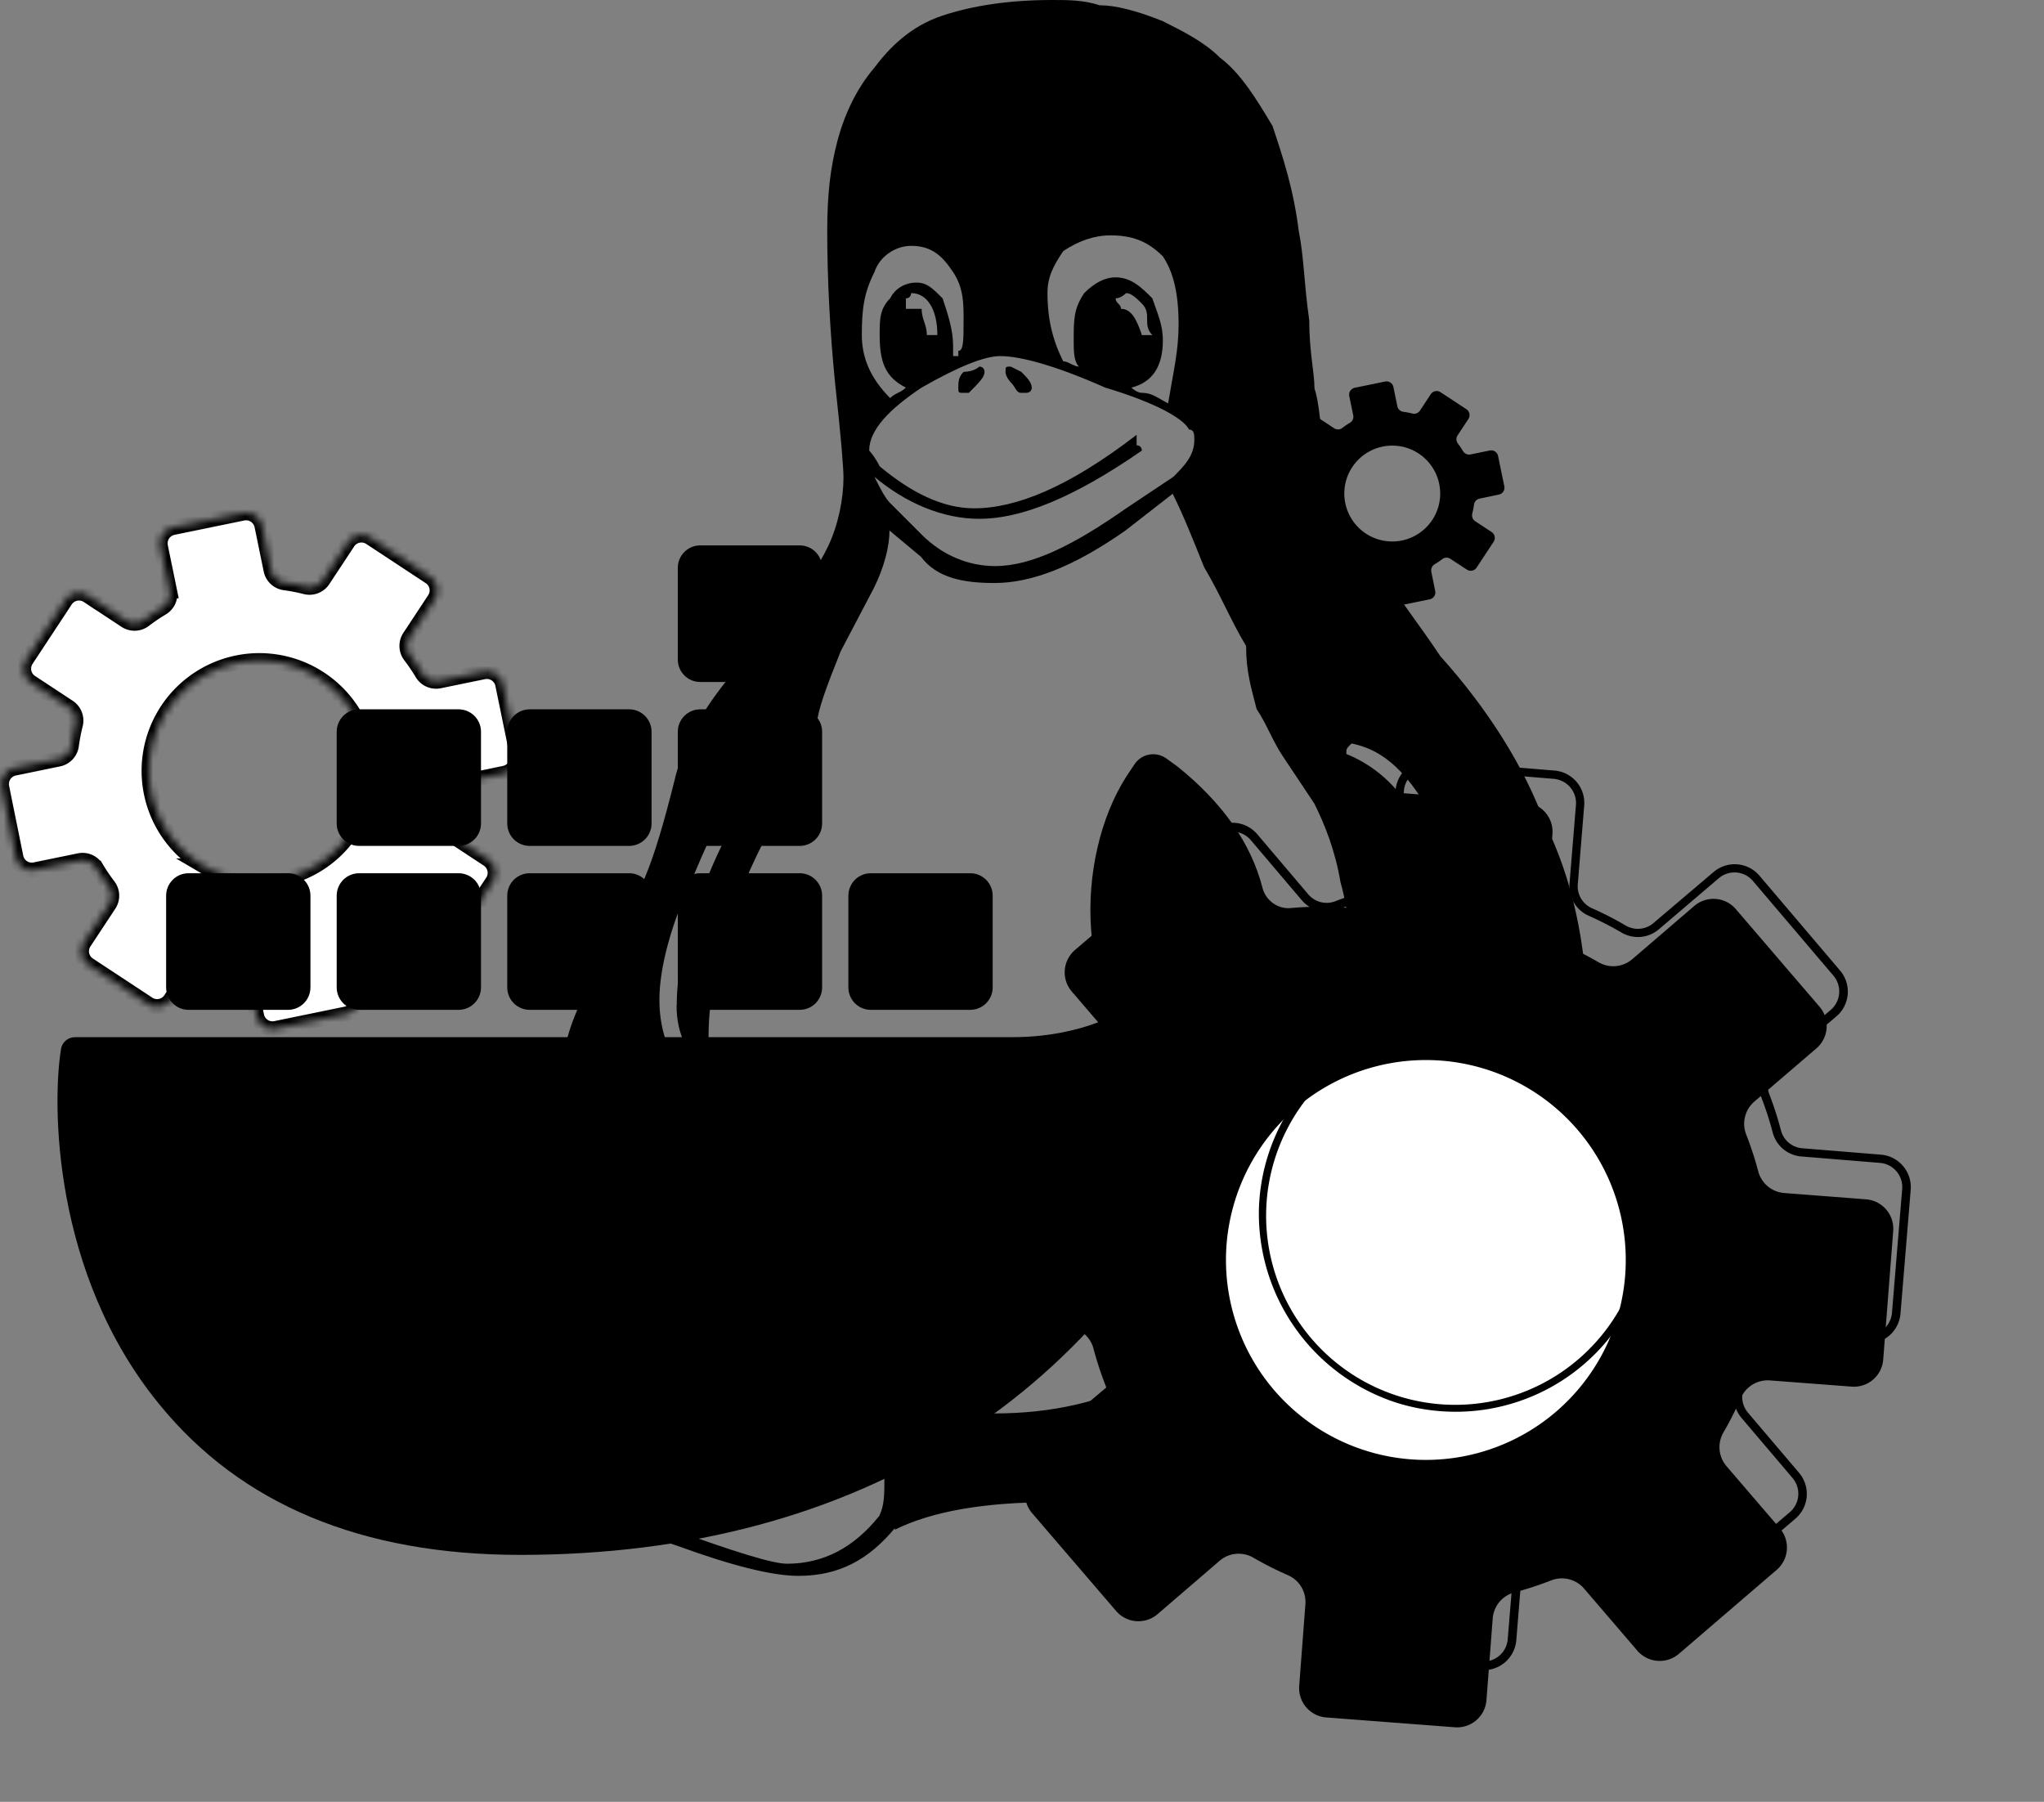
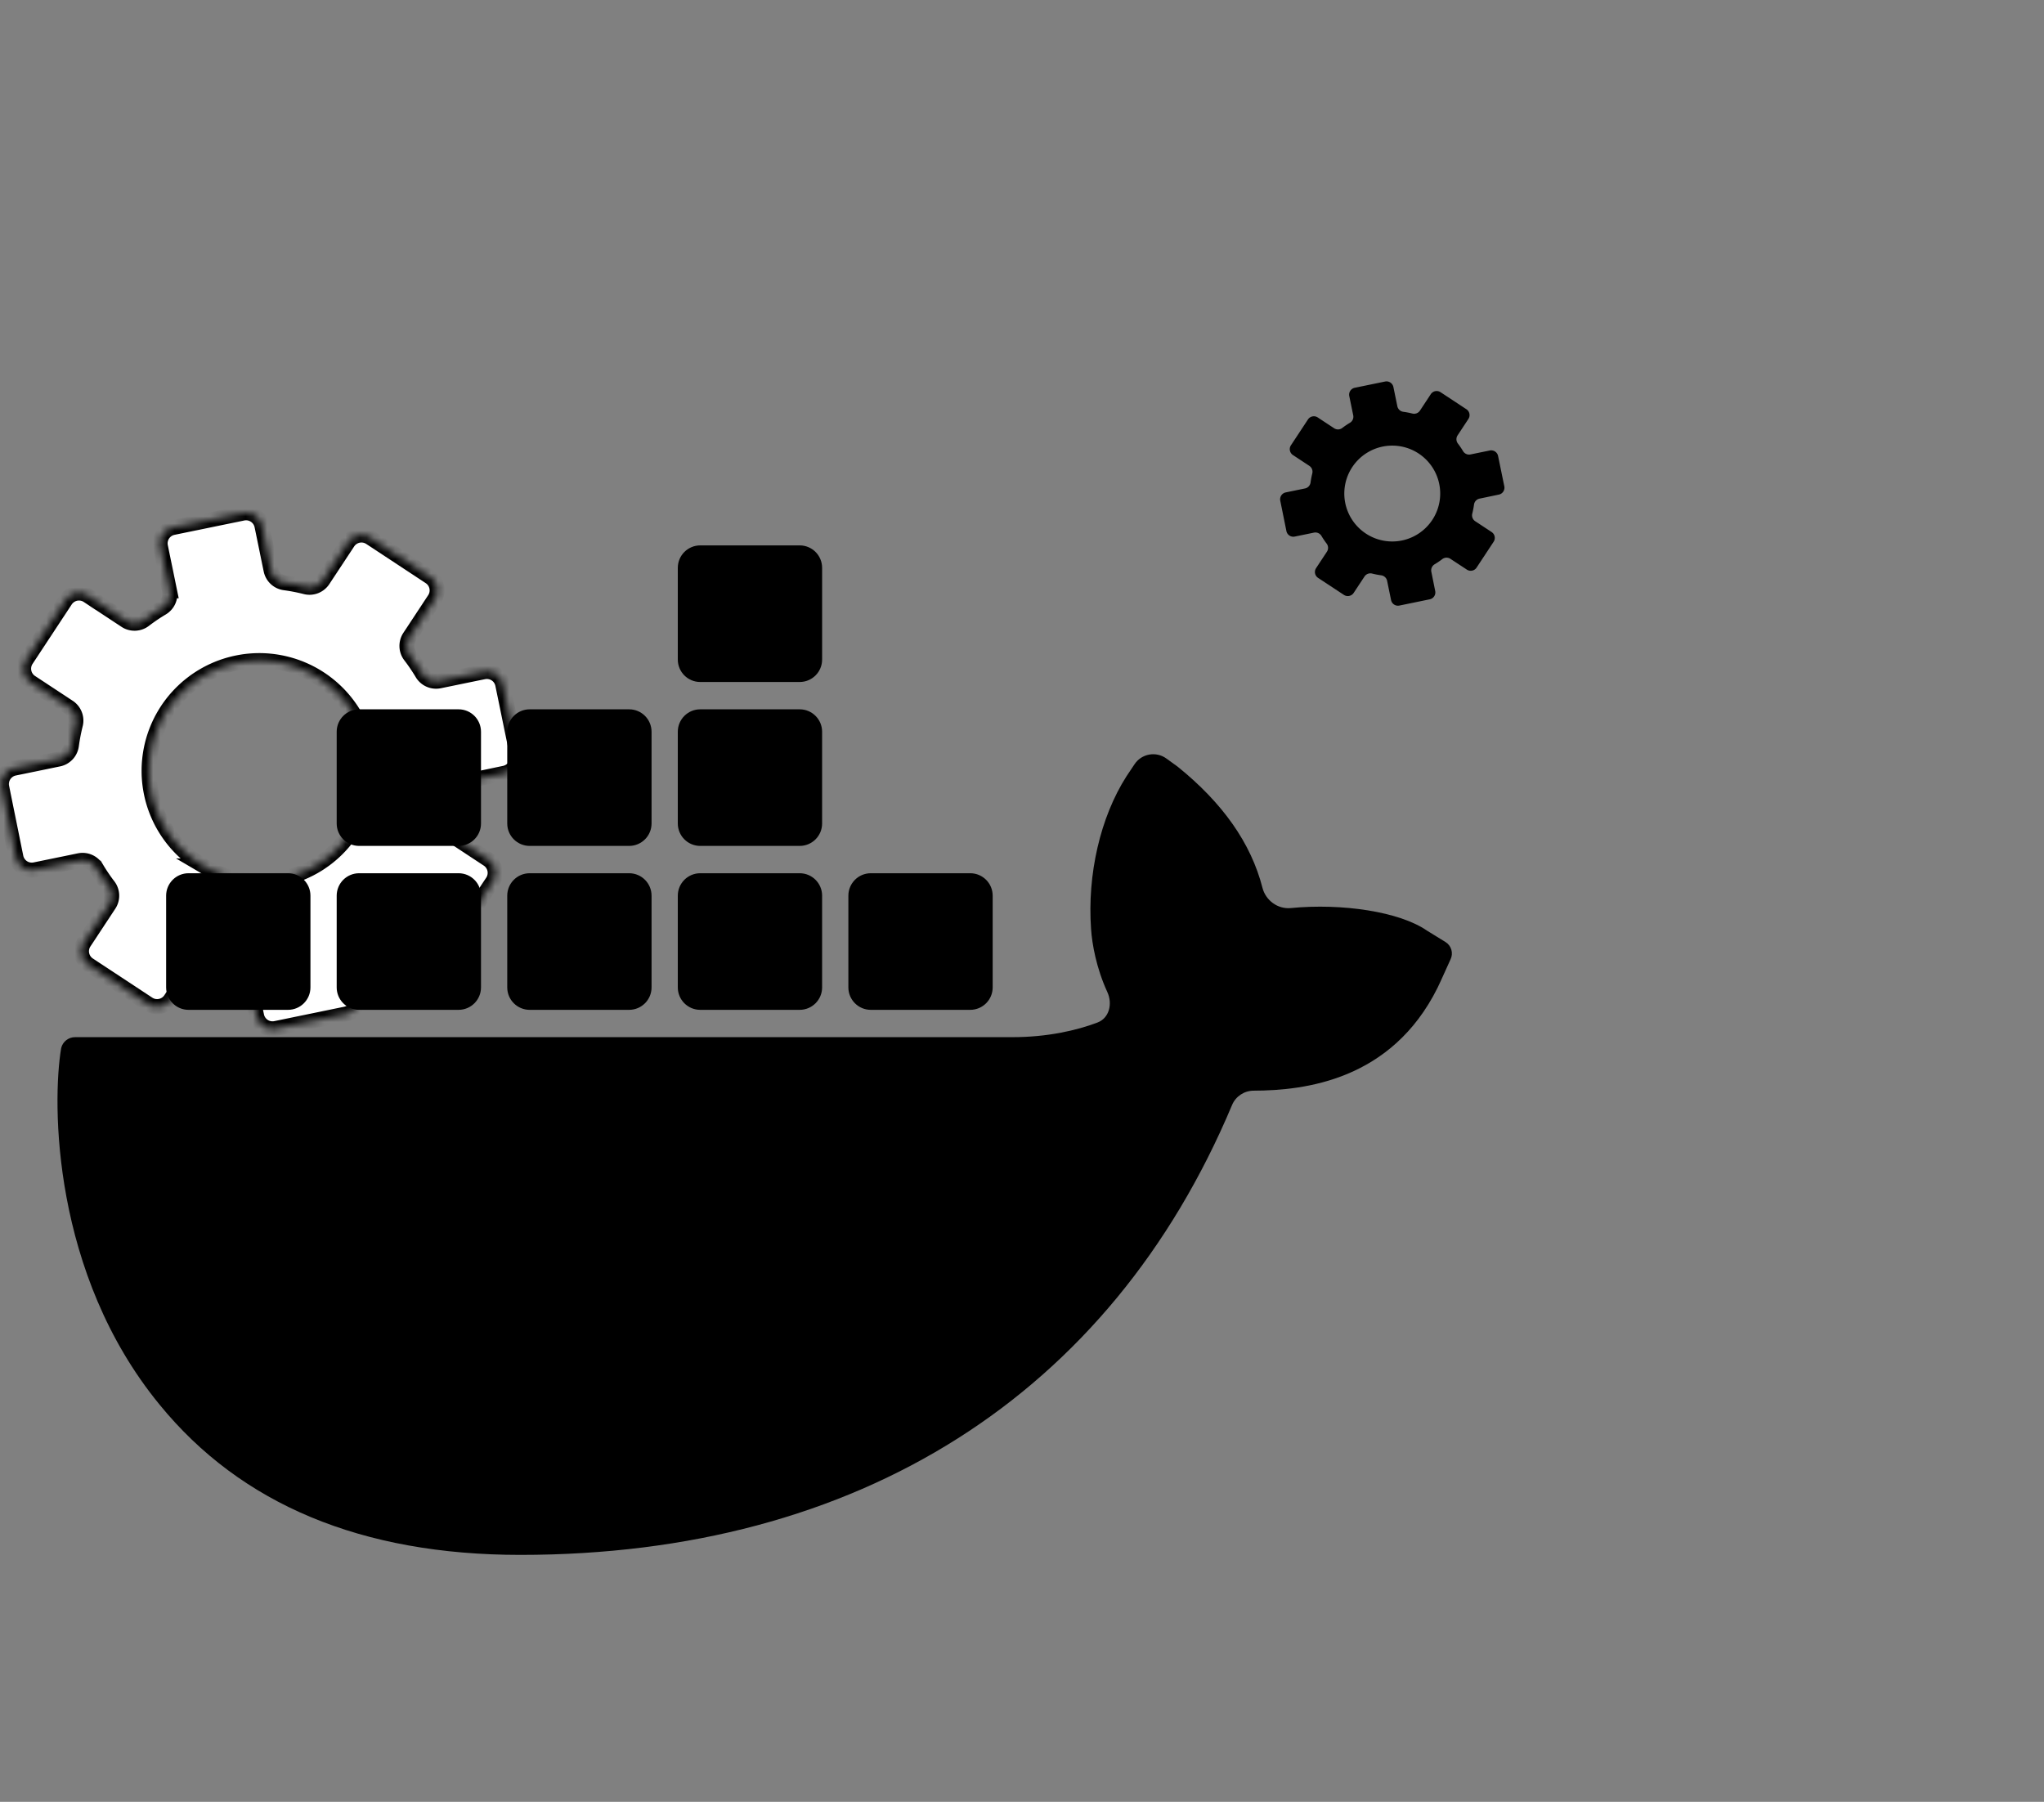
<svg xmlns="http://www.w3.org/2000/svg" fill="none" viewBox="0 0 287 253">
  <rect x="0" y="0" width="287" height="253" fill="#808080" stroke="none" />
  <mask id="a" fill="#fff">
    <path d="m63.652 132.148 5.495-8.333a2.272 2.272 0 0 0-.652-3.159l-5.283-3.481a2.273 2.273 0 0 1-.966-2.432c.25-.981.442-1.977.576-2.981a2.275 2.275 0 0 1 1.796-1.894l6.207-1.295c.294-.06.573-.177.821-.344a2.268 2.268 0 0 0 .626-.634 2.271 2.271 0 0 0 .326-1.715l-2.009-9.776a2.273 2.273 0 0 0-1.804-1.781 2.275 2.275 0 0 0-.891.008l-6.2 1.273a2.275 2.275 0 0 1-1.366-.139 2.273 2.273 0 0 1-1.037-.899 25.957 25.957 0 0 0-1.705-2.515 2.272 2.272 0 0 1-.072-2.614l3.483-5.284a2.273 2.273 0 0 0 .332-1.715 2.272 2.272 0 0 0-.984-1.444l-8.337-5.492a2.275 2.275 0 0 0-2.537.016 2.275 2.275 0 0 0-.624.636l-3.483 5.28a2.275 2.275 0 0 1-2.433.966 26.205 26.205 0 0 0-2.982-.576 2.273 2.273 0 0 1-1.895-1.796l-1.273-6.197a2.271 2.271 0 0 0-.977-1.449 2.274 2.274 0 0 0-1.717-.328l-9.781 2.011a2.273 2.273 0 0 0-1.782 1.803c-.056.294-.053.597.008.89l1.273 6.197a2.272 2.272 0 0 1-1.038 2.401 25.293 25.293 0 0 0-2.516 1.704 2.275 2.275 0 0 1-2.619.072l-5.283-3.481a2.274 2.274 0 0 0-2.536.013 2.272 2.272 0 0 0-.625.635L3.697 92.634a2.272 2.272 0 0 0 .648 3.159l5.287 3.481c.391.257.694.628.866 1.064.172.435.206.913.096 1.368a26.837 26.837 0 0 0-.572 2.981 2.271 2.271 0 0 1-.599 1.23 2.274 2.274 0 0 1-1.197.664l-6.2 1.276a2.266 2.266 0 0 0-.823.344c-.249.167-.462.382-.627.633a2.272 2.272 0 0 0-.328 1.716l1.986 9.799c.06.294.177.573.345.821a2.27 2.27 0 0 0 1.459.96c.295.056.597.053.891-.008l6.2-1.273a2.277 2.277 0 0 1 1.366.139c.43.186.792.5 1.037.899a25.859 25.859 0 0 0 1.702 2.515 2.272 2.272 0 0 1 .076 2.614l-3.483 5.284a2.265 2.265 0 0 0-.342.824c-.059.295-.058.598.002.893.06.294.177.574.345.823.168.249.385.462.636.626l8.337 5.493c.25.165.53.279.824.336.294.056.597.054.89-.006.293-.061.572-.179.82-.347.248-.169.46-.384.623-.635l3.486-5.28a2.276 2.276 0 0 1 1.062-.867 2.277 2.277 0 0 1 1.367-.099c.983.25 1.98.442 2.986.576a2.266 2.266 0 0 1 1.231.599c.339.321.571.739.664 1.196l1.273 6.197c.059.294.176.574.344.822.168.249.383.462.633.627.251.165.531.279.826.335.295.057.598.054.891-.007l9.781-2.012c.294-.059.574-.176.823-.343.249-.168.462-.383.627-.633.165-.251.279-.531.335-.826a2.271 2.271 0 0 0-.008-.891l-1.247-6.204a2.272 2.272 0 0 1 .139-1.365c.186-.43.5-.792.9-1.037a25.749 25.749 0 0 0 2.516-1.704c.376-.28.828-.437 1.296-.45.468-.013.929.119 1.319.378l5.305 3.481a2.278 2.278 0 0 0 1.705.322 2.272 2.272 0 0 0 1.436-.974ZM28.576 121.58a15.479 15.479 0 0 1-6.184-6.784 15.47 15.47 0 0 1-1.253-9.092 15.473 15.473 0 0 1 4.119-8.203 15.486 15.486 0 0 1 8.043-4.429 15.491 15.491 0 0 1 9.138.903 15.483 15.483 0 0 1 7.019 5.917 15.473 15.473 0 0 1 2.432 8.851 15.474 15.474 0 0 1-3.01 8.671 15.489 15.489 0 0 1-9.352 5.98 15.492 15.492 0 0 1-10.953-1.814Z" />
  </mask>
  <path fill="#fff" stroke="color(display-p3 .118 .118 .118)" stroke-width="2.1" d="m63.652 132.148 5.495-8.333a2.272 2.272 0 0 0-.652-3.159l-5.283-3.481a2.273 2.273 0 0 1-.966-2.432c.25-.981.442-1.977.576-2.981a2.275 2.275 0 0 1 1.796-1.894l6.207-1.295c.294-.06.573-.177.821-.344a2.268 2.268 0 0 0 .626-.634 2.271 2.271 0 0 0 .326-1.715l-2.009-9.776a2.273 2.273 0 0 0-1.804-1.781 2.275 2.275 0 0 0-.891.008l-6.2 1.273a2.275 2.275 0 0 1-1.366-.139 2.273 2.273 0 0 1-1.037-.899 25.957 25.957 0 0 0-1.705-2.515 2.272 2.272 0 0 1-.072-2.614l3.483-5.284a2.273 2.273 0 0 0 .332-1.715 2.272 2.272 0 0 0-.984-1.444l-8.337-5.492a2.275 2.275 0 0 0-2.537.016 2.275 2.275 0 0 0-.624.636l-3.483 5.28a2.275 2.275 0 0 1-2.433.966 26.205 26.205 0 0 0-2.982-.576 2.273 2.273 0 0 1-1.895-1.796l-1.273-6.197a2.271 2.271 0 0 0-.977-1.449 2.274 2.274 0 0 0-1.717-.328l-9.781 2.011a2.273 2.273 0 0 0-1.782 1.803c-.056.294-.053.597.008.89l1.273 6.197a2.272 2.272 0 0 1-1.038 2.401 25.293 25.293 0 0 0-2.516 1.704 2.275 2.275 0 0 1-2.619.072l-5.283-3.481a2.274 2.274 0 0 0-2.536.013 2.272 2.272 0 0 0-.625.635L3.697 92.634a2.272 2.272 0 0 0 .648 3.159l5.287 3.481c.391.257.694.628.866 1.064.172.435.206.913.096 1.368a26.837 26.837 0 0 0-.572 2.981 2.271 2.271 0 0 1-.599 1.23 2.274 2.274 0 0 1-1.197.664l-6.2 1.276a2.266 2.266 0 0 0-.823.344c-.249.167-.462.382-.627.633a2.272 2.272 0 0 0-.328 1.716l1.986 9.799c.06.294.177.573.345.821a2.27 2.27 0 0 0 1.459.96c.295.056.597.053.891-.008l6.2-1.273a2.277 2.277 0 0 1 1.366.139c.43.186.792.5 1.037.899a25.859 25.859 0 0 0 1.702 2.515 2.272 2.272 0 0 1 .076 2.614l-3.483 5.284a2.265 2.265 0 0 0-.342.824c-.059.295-.058.598.002.893.06.294.177.574.345.823.168.249.385.462.636.626l8.337 5.493c.25.165.53.279.824.336.294.056.597.054.89-.006.293-.061.572-.179.82-.347.248-.169.46-.384.623-.635l3.486-5.28a2.276 2.276 0 0 1 1.062-.867 2.277 2.277 0 0 1 1.367-.099c.983.25 1.98.442 2.986.576a2.266 2.266 0 0 1 1.231.599c.339.321.571.739.664 1.196l1.273 6.197c.059.294.176.574.344.822.168.249.383.462.633.627.251.165.531.279.826.335.295.057.598.054.891-.007l9.781-2.012c.294-.059.574-.176.823-.343.249-.168.462-.383.627-.633.165-.251.279-.531.335-.826a2.271 2.271 0 0 0-.008-.891l-1.247-6.204a2.272 2.272 0 0 1 .139-1.365c.186-.43.5-.792.9-1.037a25.749 25.749 0 0 0 2.516-1.704c.376-.28.828-.437 1.296-.45.468-.013.929.119 1.319.378l5.305 3.481a2.278 2.278 0 0 0 1.705.322 2.272 2.272 0 0 0 1.436-.974ZM28.576 121.58a15.479 15.479 0 0 1-6.184-6.784 15.47 15.47 0 0 1-1.253-9.092 15.473 15.473 0 0 1 4.119-8.203 15.486 15.486 0 0 1 8.043-4.429 15.491 15.491 0 0 1 9.138.903 15.483 15.483 0 0 1 7.019 5.917 15.473 15.473 0 0 1 2.432 8.851 15.474 15.474 0 0 1-3.01 8.671 15.489 15.489 0 0 1-9.352 5.98 15.492 15.492 0 0 1-10.953-1.814Z" mask="url(#a)" />
-   <path fill="color(display-p3 .906 .906 .906)" d="M144.869 54.421c0 .737-.736.737-.736.737h-.737c-.736 0-.736-.737-1.472-1.474 0 0-.737-.737-.737-1.474s0-.737.737-.737l1.472.737c.737.737 1.473 1.474 1.473 2.211Zm-13.254-7.371c0-3.685-1.473-5.897-3.682-5.897 0 0 0 .737-.736.737v1.474h2.209c0 1.474.736 2.211.736 3.685h1.473Zm25.772-3.685c1.473 0 2.209 1.474 2.946 3.685h1.472c-.736-.737-.736-1.474-.736-2.211 0-.737 0-1.474-.736-2.211-.737-.737-1.473-1.474-2.209-1.474 0 0-.737.737-1.473.737 0 .737.736.737.736 1.474Zm-22.09 11.793c-.737 0-.737 0-.737-.737s0-1.474.737-2.211c1.472 0 2.209-.737 2.209-.737.736 0 .736.737.736.737 0 .737-.736 1.474-2.209 2.948h-.736Zm-8.1-.737c-2.946-1.474-3.682-3.685-3.682-7.371 0-2.211 0-3.685 1.472-5.16.737-1.474 2.21-2.211 3.682-2.211 1.473 0 2.209.737 3.682 2.211.736 2.211 1.473 4.423 1.473 6.634v1.474h.736v-.737c.737 0 .737-1.474.737-4.423 0-2.211 0-4.423-1.473-6.634s-2.946-3.685-5.891-3.685c-2.209 0-4.418 1.474-5.155 3.685-1.472 2.948-1.768 5.16-1.768 8.845 0 2.948 1.032 5.897 3.977 8.845.737-.737 1.473-.737 2.21-1.474Zm92.03 103.913c.736 0 .736-.296.736-.961 0-1.618-.736-3.533-2.945-5.672-2.209-2.211-5.891-3.613-10.309-4.199-.736-.072-1.473-.072-1.473-.072-.736-.144-.736-.144-1.472-.144-.737-.073-2.21-.224-2.946-.369 2.209-6.858 2.946-12.899 2.946-18.203 0-7.371-1.473-12.53-4.419-16.953-2.945-4.422-5.89-6.633-9.572-7.371-.737.738-.737.738-.737 1.475 3.682 1.474 7.364 4.422 9.573 8.845 2.209 5.159 2.945 9.582 2.945 14.741 0 4.126-.736 10.247-3.681 18.059-2.946 1.177-5.891 3.902-8.1 8.18 0 .664 0 1.033.736 1.033 0 0 .736-.665 1.473-1.915 1.473-1.25 2.209-2.507 3.682-3.758 2.209-1.25 3.681-1.915 5.89-1.915 3.682 0 7.364.514 9.573 1.547 2.946.961 4.418 1.987 5.155 3.172.736 1.106 1.472 2.139 2.209 3.093 0 .954.736 1.402.736 1.402v-.015ZM151.496 51.473c-.736-.737-.736-2.211-.736-3.685 0-2.948 0-4.422 1.473-6.634 1.473-1.474 2.945-2.211 4.418-2.211 2.209 0 3.682 1.474 5.154 2.948.737 2.211 1.473 3.685 1.473 5.897 0 3.685-1.473 5.897-4.418 6.634 0 0 .736.737 1.473.737 1.472 0 2.209.737 3.682 1.474.736-4.423 1.472-7.371 1.472-11.056 0-4.423-.736-7.371-2.209-9.582-2.209-2.211-4.418-2.948-7.363-2.948-2.209 0-4.419.737-6.628 2.211-1.472 2.211-2.209 3.685-2.209 5.897 0 3.685.737 6.634 2.209 9.582.737 0 1.473.737 2.209.737Zm8.837 11.793c-9.573 6.634-16.937 9.582-22.827 9.582-5.155 0-10.309-2.211-14.728-5.897.737 1.474 1.473 2.948 2.209 3.685l4.419 4.423c2.945 2.948 6.627 4.423 10.309 4.423 5.154 0 11.045-2.948 18.409-8.108l6.627-4.423c1.473-1.474 2.945-2.948 2.945-5.16 0-.737 0-1.474-.736-1.474-.736-1.474-4.418-3.685-11.782-5.897-6.627-2.948-11.782-4.422-14.727-4.422-2.209 0-5.891 1.474-11.045 4.422-4.419 2.948-7.364 5.897-7.364 8.845 0 0 .736.737 1.473 2.211 4.418 3.685 8.836 5.897 13.254 5.897 5.891 0 13.255-2.948 22.827-10.319v1.474c.737 0 .737.737.737.737Zm16.929 148.868c2.945 5.542 8.1 8.325 13.991 8.325 1.472 0 2.945-.224 4.418-.665 1.473-.297 2.945-.81 3.682-1.402.736-.513 1.472-1.033 2.209-1.619 1.472-.513 1.472-.881 2.209-1.25l12.518-10.832c2.945-2.349 5.891-4.408 9.573-6.193 2.945-1.77 5.89-2.948 7.363-3.613 2.209-.593 3.682-1.474 5.155-2.652.736-1.106 1.472-2.508 1.472-4.278 0-2.139-1.472-3.758-2.945-4.936-1.473-1.178-2.945-1.987-4.418-2.507-1.473-.52-2.946-1.698-5.155-3.686-1.472-1.915-2.945-4.567-3.682-8.035l-.736-4.271c-.736-1.987-.736-3.461-1.473-4.278 0-.224 0-.296-.736-.296s-2.209.665-2.945 1.915c-1.473 1.25-2.946 2.652-4.419 4.126-.736 1.474-2.945 2.797-4.418 4.054-2.209 1.25-4.418 1.915-5.891 1.915-5.89 0-8.836-1.619-11.045-4.791-1.473-2.356-2.209-5.087-2.945-8.18-1.473-1.25-2.21-1.915-3.682-1.915-3.682 0-5.155 3.83-5.155 11.569v22.922c0 .665-.736 2.139-.736 4.422-.736 2.284-.736 4.878-.736 7.812l-1.473 8.18v.159ZM70.504 208.21c6.844 1.005 14.727 3.143 23.636 6.417 8.908 3.245 14.359 4.936 16.344 4.936 5.155 0 9.428-2.284 12.959-6.699.736-1.431.736-3.108.736-5.044 0-6.966-4.194-15.775-12.59-26.455l-5.011-6.706c-1.032-1.402-2.281-3.541-3.898-6.41-1.545-2.876-2.945-5.087-4.05-6.634-.96-1.698-2.505-3.389-4.49-5.087-1.913-1.698-4.122-2.797-6.555-3.389-3.09.592-5.227 1.618-6.259 3.02-1.032 1.402-1.617 2.949-1.769 4.567-.224 1.547-.664 2.58-1.401 3.093-.736.441-1.985.81-3.682 1.178-.368 0-1.032 0-1.985.072h-1.985c-3.906 0-6.555.441-7.948 1.178-1.841 2.139-2.801 4.567-2.801 7.147 0 1.178.296 3.172.881 5.969.592 2.724.881 4.935.881 6.482 0 3.02-.881 6.041-2.722 9.062-1.841 3.172-2.801 5.528-2.801 7.204.736 2.862 5.595 4.871 14.503 6.049l.007.05Zm24.516-67.009c0-5.087 1.328-10.688 4.05-17.321 2.65-6.634 5.298-11.056 7.877-14.005-.145-.737-.513-.737-1.105-.737l-.736-.737c-2.137 2.211-4.714 7.371-7.804 14.742-3.09 6.633-4.714 12.747-4.714 17.249 0 3.317.808 6.193 2.281 8.693 1.617 2.435 5.523 5.969 11.709 10.463l7.804 5.088c8.317 7.226 12.735 12.234 12.735 15.182 0 1.547-.736 3.093-2.945 4.791-1.473 1.771-3.458 2.652-5.155 2.652-.144 0-.224.145-.224.513 0 .072.737 1.547 2.282 4.423 3.09 4.198 9.717 6.265 18.553 6.265 16.2 0 28.711-6.634 38.284-19.901 0-3.686 0-5.969-.737-6.93v-2.725c0-4.791.737-8.404 2.209-10.759 1.473-2.356 2.946-3.462 5.155-3.462 1.472 0 2.945.513 4.418 1.619.736-5.673.736-10.615.736-15.038 0-6.706 0-12.234-1.472-17.394-.737-4.422-2.21-8.107-3.682-11.056-1.473-2.211-2.946-4.422-4.418-6.633-1.473-2.212-2.209-4.423-3.682-6.634-.737-2.948-1.473-5.16-1.473-8.845-2.209-3.685-3.682-7.371-5.891-11.056-1.472-3.685-2.945-7.371-4.418-10.319l-6.627 5.16c-7.364 5.16-13.255 7.371-18.409 7.371-4.418 0-8.1-.737-10.309-3.685l-4.418-3.685c0 2.211-.737 5.16-2.209 8.108l-4.642 8.845c-2.065 5.16-3.162 8.108-3.386 10.319-.296 1.474-.513 2.948-.664 2.948l-5.523 11.057c-5.963 11.056-8.981 21.295-8.981 29.772 0 1.698.144 3.461.44 5.232-3.314-2.284-4.931-5.456-4.931-9.582l.022.014Zm52.721 69.719c-9.572 0-16.936 1.301-22.09 3.866v-.224c-3.682 4.422-7.804 6.706-13.551 6.706-3.609 0-9.276-1.402-16.936-4.199-7.732-2.652-14.576-4.689-20.539-6.026-.592-.166-1.913-.419-4.05-.759-2.065-.332-3.978-.672-5.667-1.012-1.545-.332-3.314-.831-5.227-1.51-1.841-.585-3.314-1.344-4.418-2.262-1.018-.932-1.516-1.973-1.516-3.15 0-1.178.253-2.436.751-3.78.469-.809.989-1.618 1.502-2.356.513-.809.96-1.546 1.249-2.283.44-.665.736-1.33 1.032-2.067.296-.665.592-1.329.736-2.139.144-.737.296-1.474.296-2.211 0-.737-.296-2.948-.881-6.85-.592-3.83-.881-6.266-.881-7.299 0-3.245.736-5.824 2.353-7.667 1.617-1.843 3.169-2.804 4.786-2.804h8.468c.664 0 1.696-.368 3.241-1.25.513-1.178.96-2.139 1.249-3.02.368-.882.513-1.547.664-1.843.144-.441.296-.882.44-1.25.296-.513.664-1.106 1.177-1.698-.592-.738-.881-1.699-.881-2.877 0-.809 0-1.546.144-1.987 0-2.652 1.249-6.409 3.898-11.352l2.577-4.647c2.137-3.981 3.754-6.93 4.931-9.878 1.249-2.948 2.577-7.371 4.05-13.267 1.177-5.16 3.978-10.319 8.396-15.479l5.523-6.634c3.826-4.423 6.331-8.108 7.732-11.056 1.4-2.948 2.137-6.634 2.137-9.582 0-1.474-.369-5.897-1.177-13.267-.736-7.371-1.105-14.742-1.105-21.375 0-5.16.441-8.845 1.401-12.53.96-3.685 2.649-7.371 5.154-10.319 2.21-2.948 5.155-5.897 9.573-7.371C136.704.737 141.859 0 147.75 0c2.209 0 4.418 0 6.627.737 2.209 0 5.154.737 8.836 2.211 2.946 1.474 5.891 2.948 8.1 5.16 2.946 2.211 5.155 5.897 7.364 9.582 1.472 4.422 2.945 8.845 3.682 14.742.736 3.685.736 7.371 1.472 12.53 0 4.422.737 7.371.737 9.582.736 2.211.736 5.16 1.472 8.845.737 2.948 1.473 5.897 2.946 8.108 1.473 2.948 2.945 5.897 5.154 8.845 2.209 3.685 5.155 7.371 8.1 11.793 6.628 7.371 11.782 15.478 14.727 23.579 3.682 7.371 5.891 16.953 5.891 27.192 0 5.088-.736 10.023-2.209 14.814 1.473 0 2.209.593 2.946 1.619.736 1.026 1.472 3.245 2.209 6.706l.736 5.456c.737 1.618 1.473 3.172 3.682 4.494 1.473 1.33 2.945 2.436 5.154 3.317 1.473.737 3.682 1.771 5.155 3.093 1.473 1.474 2.209 3.021 2.209 4.639 0 2.508-.736 4.351-2.209 5.673-1.473 1.474-2.945 2.508-5.155 3.172-1.472.737-4.418 2.212-8.836 4.293-3.682 2.182-7.363 4.827-11.045 7.956l-7.364 6.272c-2.945 2.876-5.891 4.936-8.1 6.193-2.209 1.33-5.154 1.987-8.1 1.987l-5.154-.592c-5.891-1.547-9.573-4.495-11.782-8.99-11.782-1.43-21.354-2.139-27.245-2.139l-.008.051Z" />
-   <circle cx="200.217" cy="176.917" r="29.549" fill="#fff" />
-   <path fill="color(display-p3 .904 .904 .904)" d="m264.424 190.887 1.404-18.053a4.142 4.142 0 0 0-.99-3.007 4.137 4.137 0 0 0-2.825-1.429l-11.46-.884a4.101 4.101 0 0 1-3.667-3.009 48.18 48.18 0 0 0-1.714-5.242 4.119 4.119 0 0 1-.145-2.486c.21-.823.67-1.562 1.316-2.113l8.707-7.468a4.139 4.139 0 0 0 1.427-2.824 4.139 4.139 0 0 0-.985-3.008l-11.785-13.741a4.143 4.143 0 0 0-2.807-1.404 4.141 4.141 0 0 0-2.985.969l-8.707 7.476c-.642.556-1.442.9-2.287.983a4.099 4.099 0 0 1-2.435-.518 47.082 47.082 0 0 0-4.955-2.512 4.104 4.104 0 0 1-1.858-1.655 4.109 4.109 0 0 1-.561-2.424l.869-11.431a4.14 4.14 0 0 0-.191-1.602 4.125 4.125 0 0 0-.792-1.407c-.353-.412-.785-.75-1.27-.995a4.115 4.115 0 0 0-1.554-.432l-18.05-1.365a4.139 4.139 0 0 0-3.007.991 4.141 4.141 0 0 0-1.429 2.825l-.868 11.438a4.102 4.102 0 0 1-3.008 3.668 48.18 48.18 0 0 0-5.242 1.714c-.792.305-1.659.356-2.481.146a4.096 4.096 0 0 1-2.109-1.317l-7.474-8.709a4.144 4.144 0 0 0-2.824-1.426 4.142 4.142 0 0 0-3.007.984l-13.739 11.772c-.412.354-.751.786-.996 1.27a4.141 4.141 0 0 0-.434 1.555c-.041.541.025 1.086.195 1.602.169.516.439.993.793 1.405l7.474 8.701c.557.643.9 1.442.983 2.287.084.846-.097 1.697-.517 2.436a47.089 47.089 0 0 0-2.489 4.916c-.343.783-.922 1.44-1.656 1.878-.734.438-1.586.635-2.438.565l-11.429-.868a4.104 4.104 0 0 0-1.602.191c-.516.169-.994.437-1.406.791a4.125 4.125 0 0 0-1.427 2.825L134.607 181c-.041.542.025 1.086.194 1.603.17.516.439.994.794 1.406.354.412.786.75 1.271.995.485.245 1.014.391 1.556.432l11.436.876a4.09 4.09 0 0 1 2.312.916 4.094 4.094 0 0 1 1.356 2.085c.47 1.779 1.042 3.529 1.713 5.242.304.794.355 1.662.145 2.486a4.103 4.103 0 0 1-1.316 2.113l-8.707 7.468a4.15 4.15 0 0 0-1.427 2.828 4.145 4.145 0 0 0 .985 3.011l11.793 13.734c.354.413.785.751 1.27.996a4.113 4.113 0 0 0 1.554.434 4.144 4.144 0 0 0 1.602-.194c.516-.17.993-.439 1.405-.794l8.692-7.475c.642-.557 1.441-.9 2.287-.983a4.107 4.107 0 0 1 2.435.517c1.588.925 3.23 1.757 4.915 2.49.777.346 1.428.925 1.861 1.657.434.733.629 1.582.558 2.43l-.868 11.438a4.14 4.14 0 0 0 .191 1.602c.169.517.438.995.791 1.407.354.412.786.75 1.27.995.485.245 1.013.392 1.555.432l18.05 1.38a4.109 4.109 0 0 0 1.603-.194c.516-.169.994-.439 1.406-.794.412-.354.75-.786.995-1.271.244-.485.391-1.014.431-1.556l.876-11.439c.059-.847.379-1.655.916-2.312a4.098 4.098 0 0 1 2.085-1.356c1.779-.47 3.528-1.043 5.241-1.714a4.116 4.116 0 0 1 2.485-.145c.824.21 1.562.67 2.113 1.316l7.467 8.709a4.146 4.146 0 0 0 2.828 1.427 4.144 4.144 0 0 0 3.01-.985l13.732-11.787a4.144 4.144 0 0 0 1.426-2.825 4.142 4.142 0 0 0-.984-3.007l-7.475-8.709a4.114 4.114 0 0 1-.983-2.287 4.112 4.112 0 0 1 .518-2.435 47.104 47.104 0 0 0 2.489-4.917 4.103 4.103 0 0 1 4.086-2.42l11.437.869a4.124 4.124 0 0 0 3.013-.98 4.123 4.123 0 0 0 1.429-2.828Zm-64.889 14.091a28.071 28.071 0 0 1-15.774-5.316 28.07 28.07 0 0 1-9.989-13.316 28.072 28.072 0 0 1-.693-16.634 28.072 28.072 0 0 1 8.848-14.101 28.065 28.065 0 0 1 15.277-6.609c5.643-.608 11.338.51 16.333 3.206a28.074 28.074 0 0 1 11.646 11.895 28.077 28.077 0 0 1 2.862 16.4 28.069 28.069 0 0 1-9.557 17.712 28.065 28.065 0 0 1-18.953 6.763Z" />
  <path fill="color(display-p3 .118 .118 .118)" d="m207.33 79.696 2.39-3.623a.975.975 0 0 0 .146-.358.99.99 0 0 0-.002-.387.988.988 0 0 0-.151-.357 1 1 0 0 0-.277-.271l-2.297-1.514a.988.988 0 0 1-.377-.462.993.993 0 0 1-.043-.595c.109-.427.192-.86.251-1.296a.981.981 0 0 1 .26-.535.992.992 0 0 1 .521-.288l2.698-.563a.992.992 0 0 0 .358-.15c.108-.073.2-.167.272-.275a.993.993 0 0 0 .142-.746l-.874-4.251a.989.989 0 0 0-.15-.357.971.971 0 0 0-.275-.272.989.989 0 0 0-.746-.142l-2.696.553a.986.986 0 0 1-.593-.06.987.987 0 0 1-.451-.391 11.233 11.233 0 0 0-.742-1.093.988.988 0 0 1-.195-.563.988.988 0 0 1 .164-.573l1.514-2.297a.995.995 0 0 0 .147-.358.971.971 0 0 0-.003-.387.972.972 0 0 0-.151-.357.983.983 0 0 0-.276-.271l-3.625-2.388a.993.993 0 0 0-.359-.147.987.987 0 0 0-.387.002.99.99 0 0 0-.357.151.98.98 0 0 0-.271.277l-1.514 2.296a.989.989 0 0 1-1.058.42 11.373 11.373 0 0 0-1.297-.25.986.986 0 0 1-.535-.26.995.995 0 0 1-.289-.52l-.553-2.694a.992.992 0 0 0-.15-.357.987.987 0 0 0-1.022-.415l-4.252.874a.986.986 0 0 0-.357.15.995.995 0 0 0-.273.275.992.992 0 0 0-.145.359.989.989 0 0 0 .004.387l.553 2.694a.983.983 0 0 1-.06.594.994.994 0 0 1-.391.451c-.379.225-.745.472-1.094.741a.99.99 0 0 1-1.139.031l-2.297-1.513a.987.987 0 0 0-.745-.145.989.989 0 0 0-.629.427l-2.389 3.623a.989.989 0 0 0-.145.745.989.989 0 0 0 .151.357.986.986 0 0 0 .276.272l2.298 1.514a.985.985 0 0 1 .377.462c.075.189.09.397.042.595-.107.427-.19.86-.249 1.296a.995.995 0 0 1-.26.535.992.992 0 0 1-.521.288l-2.695.555a.99.99 0 0 0-.631.425.994.994 0 0 0-.146.359.991.991 0 0 0 .004.387l.863 4.26c.026.128.077.249.15.357a.99.99 0 0 0 .276.272c.108.072.23.121.358.145.128.024.26.023.388-.004l2.695-.553a.99.99 0 0 1 .594.06.992.992 0 0 1 .451.391c.225.379.472.744.74 1.094.121.163.19.359.196.563a.988.988 0 0 1-.163.573l-1.515 2.297a.993.993 0 0 0-.148.358.975.975 0 0 0 0 .388.993.993 0 0 0 .15.358c.074.108.168.201.277.273l3.625 2.388c.108.072.23.121.358.146a.99.99 0 0 0 .387-.003.994.994 0 0 0 .356-.151c.108-.073.2-.167.271-.276l1.516-2.296a.987.987 0 0 1 .462-.377.987.987 0 0 1 .594-.043c.428.108.861.192 1.298.25a.994.994 0 0 1 .536.26.987.987 0 0 1 .288.52l.554 2.694a.99.99 0 0 0 .149.357.991.991 0 0 0 .635.418c.128.024.26.023.387-.003l4.253-.875a.984.984 0 0 0 .357-.149.98.98 0 0 0 .273-.275.978.978 0 0 0 .146-.359c.024-.128.023-.26-.003-.387l-.542-2.698a.987.987 0 0 1 .451-1.044c.379-.225.744-.473 1.094-.741a.99.99 0 0 1 1.137-.031l2.307 1.514a.987.987 0 0 0 .741.14.985.985 0 0 0 .624-.423Zm-15.25-4.595a6.729 6.729 0 0 1-2.689-2.95 6.733 6.733 0 0 1-.545-3.953 6.731 6.731 0 0 1 1.791-3.566 6.734 6.734 0 0 1 10.522 1.04 6.731 6.731 0 0 1 1.058 3.848 6.725 6.725 0 0 1-1.309 3.77 6.734 6.734 0 0 1-8.828 1.812Z" />
  <path fill="url(#b)" d="M159.304 107.302c.993-1.486 3.02-1.849 4.467-.801l1.588 1.15c6.284 5.071 10.291 10.7 11.905 17.006.454 1.771 2.15 3.022 3.97 2.845 7.234-.705 15.309.515 19.126 3.165l2.603 1.602c.824.507 1.132 1.554.713 2.426-1.289 2.877-1.658 3.644-1.842 4.028-6.467 12.949-18.606 14.397-25.803 14.418-1.322.003-2.523.792-3.035 2.012-17.099 40.713-52.454 63.169-99.931 63.169-22.29 0-39.239-7.097-50.66-21.099C7.299 178.81 7.299 154.835 8.589 147.162c.216-.9 1.021-1.534 1.946-1.534H142.147c4.938 0 9.051-.954 11.951-2.055 1.676-.637 2.134-2.647 1.385-4.276-1.551-3.374-2.14-6.735-2.283-8.822-.552-7.672 1.29-15.728 4.974-21.482l1.13-1.691ZM40.44 122.611c1.74 0 3.15 1.411 3.15 3.15v12.881c0 1.74-1.41 3.15-3.15 3.15H26.476c-1.74 0-3.15-1.41-3.15-3.15v-12.881c0-1.739 1.41-3.15 3.15-3.15h13.964Zm23.948 0c1.74 0 3.15 1.411 3.15 3.15v12.881c0 1.74-1.41 3.15-3.15 3.15H50.425c-1.74 0-3.15-1.41-3.15-3.15v-12.881c0-1.739 1.41-3.15 3.15-3.15h13.964Zm23.948 0c1.74 0 3.15 1.411 3.15 3.15v12.881c0 1.74-1.41 3.15-3.15 3.15H74.373c-1.74 0-3.15-1.41-3.15-3.15v-12.881c0-1.739 1.41-3.15 3.15-3.15h13.964Zm23.949 0c1.739 0 3.149 1.411 3.149 3.15v12.881c0 1.74-1.41 3.15-3.149 3.15H98.321c-1.74 0-3.15-1.41-3.15-3.15v-12.881c0-1.739 1.41-3.15 3.15-3.15h13.965Zm23.948 0c1.74 0 3.15 1.411 3.15 3.15v12.881c0 1.74-1.41 3.15-3.15 3.15H122.27c-1.74 0-3.15-1.41-3.15-3.15v-12.881c0-1.739 1.41-3.15 3.15-3.15h13.964Zm-23.948-23.016c1.739 0 3.149 1.41 3.149 3.15v12.88c0 1.74-1.41 3.15-3.149 3.15H98.321c-1.74 0-3.15-1.41-3.15-3.15v-12.88c0-1.74 1.41-3.15 3.15-3.15h13.965Zm-23.949 0c1.74 0 3.15 1.41 3.15 3.15v12.88c0 1.74-1.41 3.15-3.15 3.15H74.373c-1.74 0-3.15-1.41-3.15-3.15v-12.88c0-1.74 1.41-3.15 3.15-3.15h13.964Zm-23.948 0c1.74 0 3.15 1.41 3.15 3.15v12.88c0 1.74-1.41 3.15-3.15 3.15H50.425c-1.74 0-3.15-1.41-3.15-3.15v-12.88c0-1.74 1.41-3.15 3.15-3.15h13.964Zm47.897-23.017c1.739 0 3.149 1.41 3.149 3.15v12.881c0 1.74-1.41 3.15-3.149 3.15H98.321c-1.74 0-3.15-1.41-3.15-3.15V79.728c0-1.74 1.41-3.15 3.15-3.15h13.965Z" />
-   <path fill="color(display-p3 .118 .118 .118)" d="M189.349 232.769a4.566 4.566 0 0 1-2.269-1.831 4.565 4.565 0 0 1-.701-2.831l.898-11.029a3.361 3.361 0 0 0-.448-1.994 3.365 3.365 0 0 0-1.518-1.367 49.482 49.482 0 0 1-4.785-2.455 3.366 3.366 0 0 0-1.997-.437c-.695.065-1.353.346-1.882.802l-8.431 7.16c-.457.39-.986.687-1.558.873-.572.186-1.175.257-1.774.209a4.55 4.55 0 0 1-1.718-.486 4.572 4.572 0 0 1-1.402-1.107l-11.31-13.306c-.39-.457-.687-.987-.872-1.559a4.574 4.574 0 0 1-.21-1.774 4.579 4.579 0 0 1 1.594-3.12l8.477-7.181c.535-.449.917-1.053 1.095-1.729.177-.676.14-1.39-.107-2.044a47.41 47.41 0 0 1-1.646-5.122 3.376 3.376 0 0 0-1.106-1.719c-.538-.444-1.2-.711-1.896-.764l-11.022-.895a4.576 4.576 0 0 1-3.114-1.598 4.584 4.584 0 0 1-1.074-3.333l1.434-17.392c.048-.599.213-1.183.487-1.717a4.552 4.552 0 0 1 1.108-1.399 4.554 4.554 0 0 1 3.334-1.068l11.027.897a3.365 3.365 0 0 0 3.36-1.967 47.12 47.12 0 0 1 2.455-4.786c.35-.605.503-1.303.438-1.998a3.36 3.36 0 0 0-.801-1.882l-7.158-8.432a4.578 4.578 0 0 1-1.079-3.332c.096-1.21.668-2.332 1.591-3.12l13.311-11.313c.457-.391.986-.688 1.558-.875a4.579 4.579 0 0 1 1.774-.21c.6.048 1.184.213 1.719.487.535.274 1.011.651 1.401 1.109l7.157 8.432a3.373 3.373 0 0 0 1.729 1.095c.676.177 1.39.14 2.044-.107a46.115 46.115 0 0 1 5.121-1.647 3.369 3.369 0 0 0 1.718-1.107c.445-.538.712-1.2.764-1.896l.897-11.024a4.579 4.579 0 0 1 1.613-3.059c.916-.77 2.098-1.15 3.291-1.059l17.389 1.431a4.564 4.564 0 0 1 3.116 1.595c.389.458.683.989.866 1.561.183.572.252 1.175.201 1.773l-.899 11.03c-.061.694.094 1.39.445 1.992a3.363 3.363 0 0 0 1.516 1.366c1.642.727 3.242 1.547 4.79 2.457.605.349 1.303.502 1.998.436a3.368 3.368 0 0 0 1.882-.8l8.431-7.16c.456-.39.985-.686 1.557-.872a4.582 4.582 0 0 1 1.771-.209c.599.047 1.182.212 1.717.485.535.273 1.011.648 1.401 1.105l11.308 13.311c.391.457.688.986.874 1.558.187.572.258 1.175.21 1.775a4.556 4.556 0 0 1-.487 1.719 4.563 4.563 0 0 1-1.109 1.401l-8.429 7.136a3.38 3.38 0 0 0-1.095 1.729 3.372 3.372 0 0 0 .107 2.045 47.544 47.544 0 0 1 1.646 5.121c.181.673.567 1.273 1.104 1.717a3.363 3.363 0 0 0 1.893.764l11.027.897c1.209.099 2.329.674 3.114 1.599a4.581 4.581 0 0 1 1.074 3.332l-1.434 17.392a4.58 4.58 0 0 1-1.601 3.107 4.58 4.58 0 0 1-3.326 1.072l-11.027-.897a3.365 3.365 0 0 0-3.36 1.967 47.12 47.12 0 0 1-2.455 4.786 3.37 3.37 0 0 0-.437 1.998c.065.695.345 1.353.8 1.882l7.158 8.431c.39.457.685.986.871 1.557.185.572.256 1.174.209 1.773a4.585 4.585 0 0 1-.485 1.717 4.589 4.589 0 0 1-1.105 1.401l-13.305 11.314c-.457.391-.987.689-1.558.875-.572.186-1.175.257-1.775.21a4.579 4.579 0 0 1-1.719-.487 4.571 4.571 0 0 1-1.4-1.109l-7.157-8.432a3.373 3.373 0 0 0-1.729-1.095 3.376 3.376 0 0 0-2.044.107 47.108 47.108 0 0 1-5.121 1.647c-.674.182-1.275.568-1.72 1.106a3.369 3.369 0 0 0-.763 1.897l-.896 11.024c-.1 1.209-.675 2.33-1.599 3.115a4.579 4.579 0 0 1-3.332 1.075l-17.389-1.432c-.424-.036-.84-.133-1.236-.288Zm-8.936-22.853c.246.091.484.204.711.337 1.509.884 3.066 1.683 4.665 2.392a4.538 4.538 0 0 1 2.658 4.528l-.904 11.027c-.067.897.223 1.785.807 2.468a3.407 3.407 0 0 0 2.313 1.182l17.389 1.432c.897.07 1.786-.22 2.471-.805a3.397 3.397 0 0 0 1.178-2.317l.905-11.027c.071-.938.433-1.831 1.036-2.554a4.514 4.514 0 0 1 2.326-1.478c1.694-.439 3.362-.975 4.994-1.607a4.533 4.533 0 0 1 5.084 1.323l7.157 8.431a3.414 3.414 0 0 0 2.318 1.187c.899.074 1.791-.212 2.48-.793l13.305-11.315a3.41 3.41 0 0 0 1.186-2.316 3.408 3.408 0 0 0-.794-2.477l-7.157-8.431a4.536 4.536 0 0 1-1.076-2.541c-.086-.937.122-1.879.594-2.694a46.7 46.7 0 0 0 2.392-4.665 4.54 4.54 0 0 1 1.843-2.052 4.541 4.541 0 0 1 2.69-.606l11.02.901c.897.068 1.785-.222 2.469-.807a3.4 3.4 0 0 0 1.181-2.314l1.434-17.393a3.407 3.407 0 0 0-.806-2.469 3.404 3.404 0 0 0-2.314-1.181l-11.026-.902a4.529 4.529 0 0 1-2.555-1.037 4.525 4.525 0 0 1-1.481-2.328 46.06 46.06 0 0 0-1.611-4.965 4.538 4.538 0 0 1 1.324-5.085l8.431-7.16a3.416 3.416 0 0 0 1.187-2.318 3.419 3.419 0 0 0-.793-2.48l-11.31-13.306a3.394 3.394 0 0 0-1.039-.828 3.412 3.412 0 0 0-1.276-.365 3.389 3.389 0 0 0-1.319.154c-.425.137-.819.357-1.159.648l-8.407 7.162a4.53 4.53 0 0 1-2.54 1.076 4.529 4.529 0 0 1-2.693-.594 47.118 47.118 0 0 0-4.665-2.391 4.542 4.542 0 0 1-2.051-1.843 4.542 4.542 0 0 1-.605-2.691l.902-11.022a3.411 3.411 0 0 0-.809-2.466 3.415 3.415 0 0 0-2.311-1.184l-17.389-1.431c-.898-.07-1.786.22-2.471.805a3.4 3.4 0 0 0-1.179 2.316l-.904 11.027a4.521 4.521 0 0 1-1.036 2.555 4.514 4.514 0 0 1-2.326 1.478c-1.694.44-3.361.976-4.994 1.607a4.538 4.538 0 0 1-5.084-1.323l-7.158-8.432a3.408 3.408 0 0 0-2.317-1.186 3.41 3.41 0 0 0-2.48.793l-13.305 11.314c-.342.289-.623.642-.828 1.039-.204.397-.329.831-.365 1.277-.036.445.016.893.153 1.319.138.425.358.819.648 1.158l7.162 8.402c.613.715.989 1.603 1.075 2.541a4.532 4.532 0 0 1-.594 2.694 47.032 47.032 0 0 0-2.392 4.666 4.55 4.55 0 0 1-1.844 2.049c-.812.476-1.751.688-2.689.608l-11.02-.901c-.445-.038-.894.013-1.32.15-.426.138-.82.359-1.16.651-.341.288-.621.64-.826 1.037-.204.397-.328.83-.365 1.275l-1.434 17.393a3.398 3.398 0 0 0 .806 2.469 3.4 3.4 0 0 0 2.314 1.181l11.025.902c.938.071 1.831.433 2.554 1.036a4.515 4.515 0 0 1 1.477 2.327 45.078 45.078 0 0 0 1.606 4.994 4.538 4.538 0 0 1-1.323 5.085l-8.432 7.16a3.417 3.417 0 0 0-1.186 2.319c-.074.899.211 1.79.793 2.48l11.31 13.306c.289.343.642.626 1.041.833.398.206.834.331 1.281.369.447.038.897-.013 1.324-.15.428-.137.824-.357 1.166-.648l8.431-7.159a4.56 4.56 0 0 1 4.506-.826Zm14.539-13.355a27.933 27.933 0 0 1-13.37-10.488 27.937 27.937 0 0 1-4.818-16.297 27.656 27.656 0 0 1 5.315-15.511 27.652 27.652 0 0 1 13.163-9.776 27.642 27.642 0 0 1 16.382-.601 27.635 27.635 0 0 1 13.841 8.785c3.62 4.26 5.862 9.518 6.432 15.08a27.654 27.654 0 0 1-3.239 16.074 27.649 27.649 0 0 1-11.77 11.414 27.644 27.644 0 0 1-16.164 2.741 26.949 26.949 0 0 1-5.774-1.416l.002-.005Zm18.529-50.804a25.657 25.657 0 0 0-5.538-1.378c-6.733-.923-13.563.77-19.086 4.732a26.57 26.57 0 0 0-10.601 16.564 26.561 26.561 0 0 0 3.695 19.315 26.549 26.549 0 0 0 35.448 8.823 26.566 26.566 0 0 0 12.32-15.329 26.567 26.567 0 0 0-1.598-19.6 26.555 26.555 0 0 0-14.64-13.127Z" />
  <defs>
    <linearGradient id="b" x1="67.414" x2="162.698" y1="101.08" y2="191.429" gradientUnits="userSpaceOnUse">
      <stop stop-color="color(display-p3 1 .62 .254)" />
      <stop offset="1" stop-color="color(display-p3 1 .518 0)" />
    </linearGradient>
  </defs>
</svg>